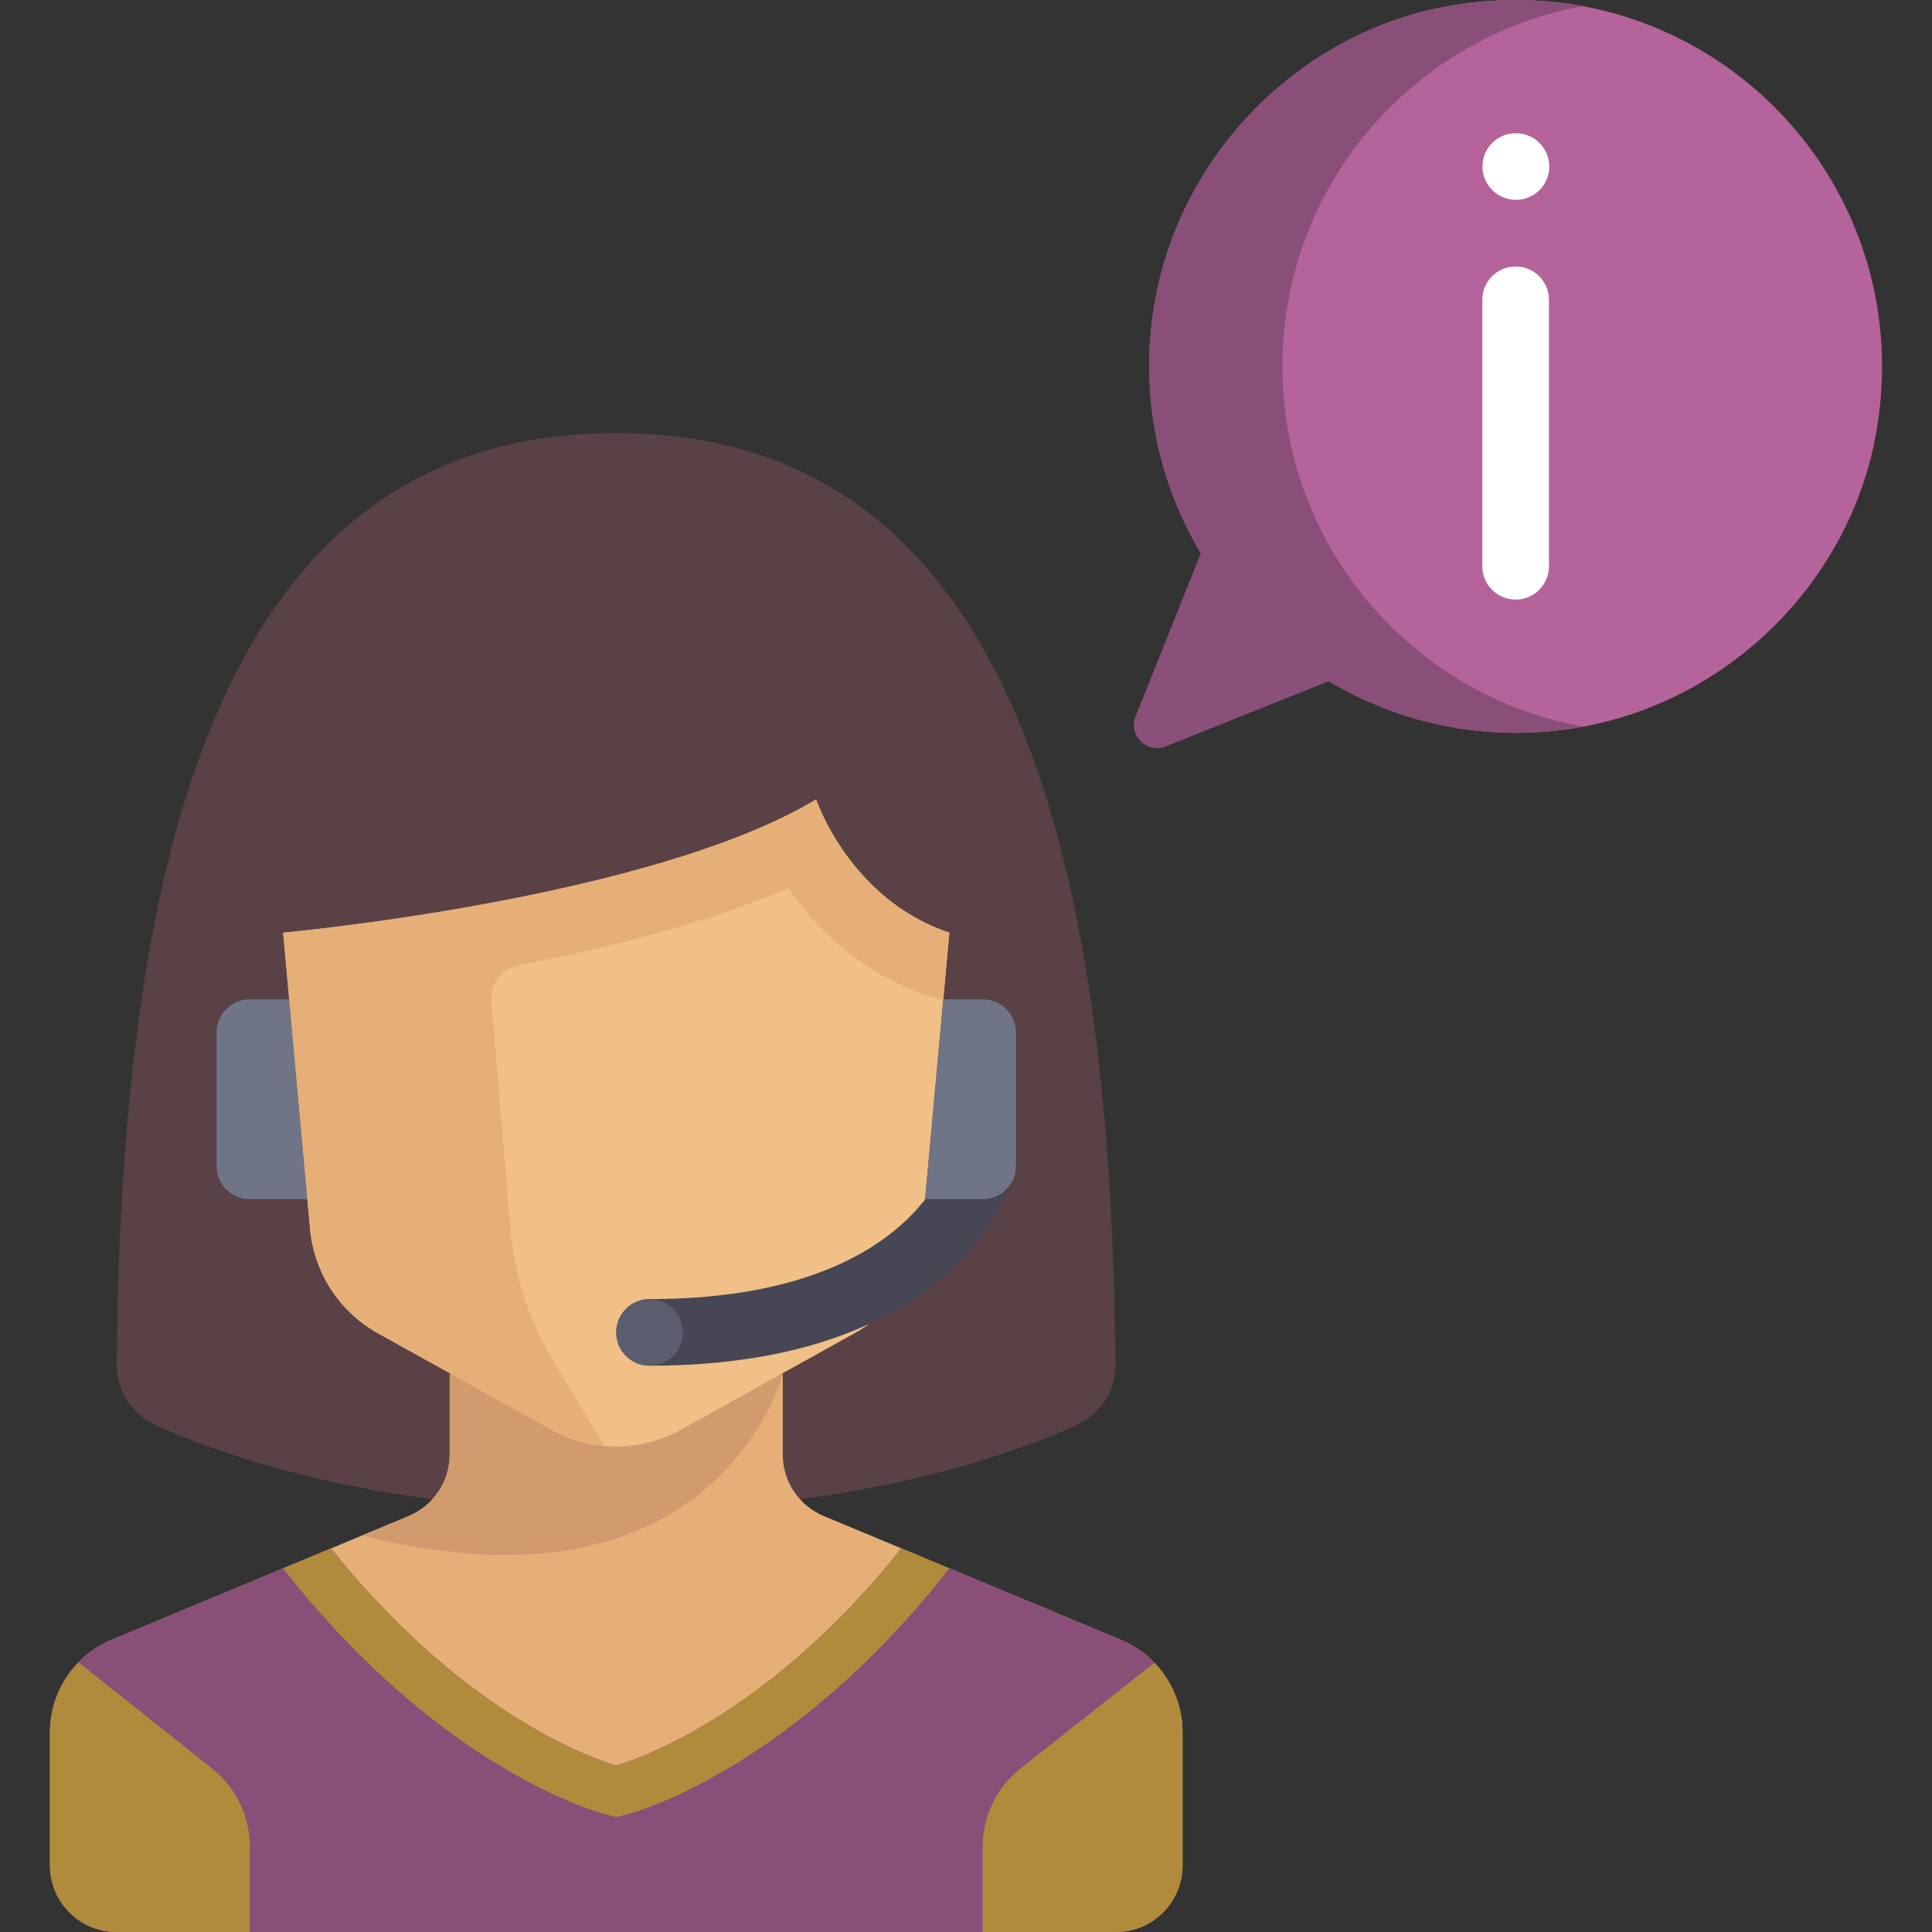
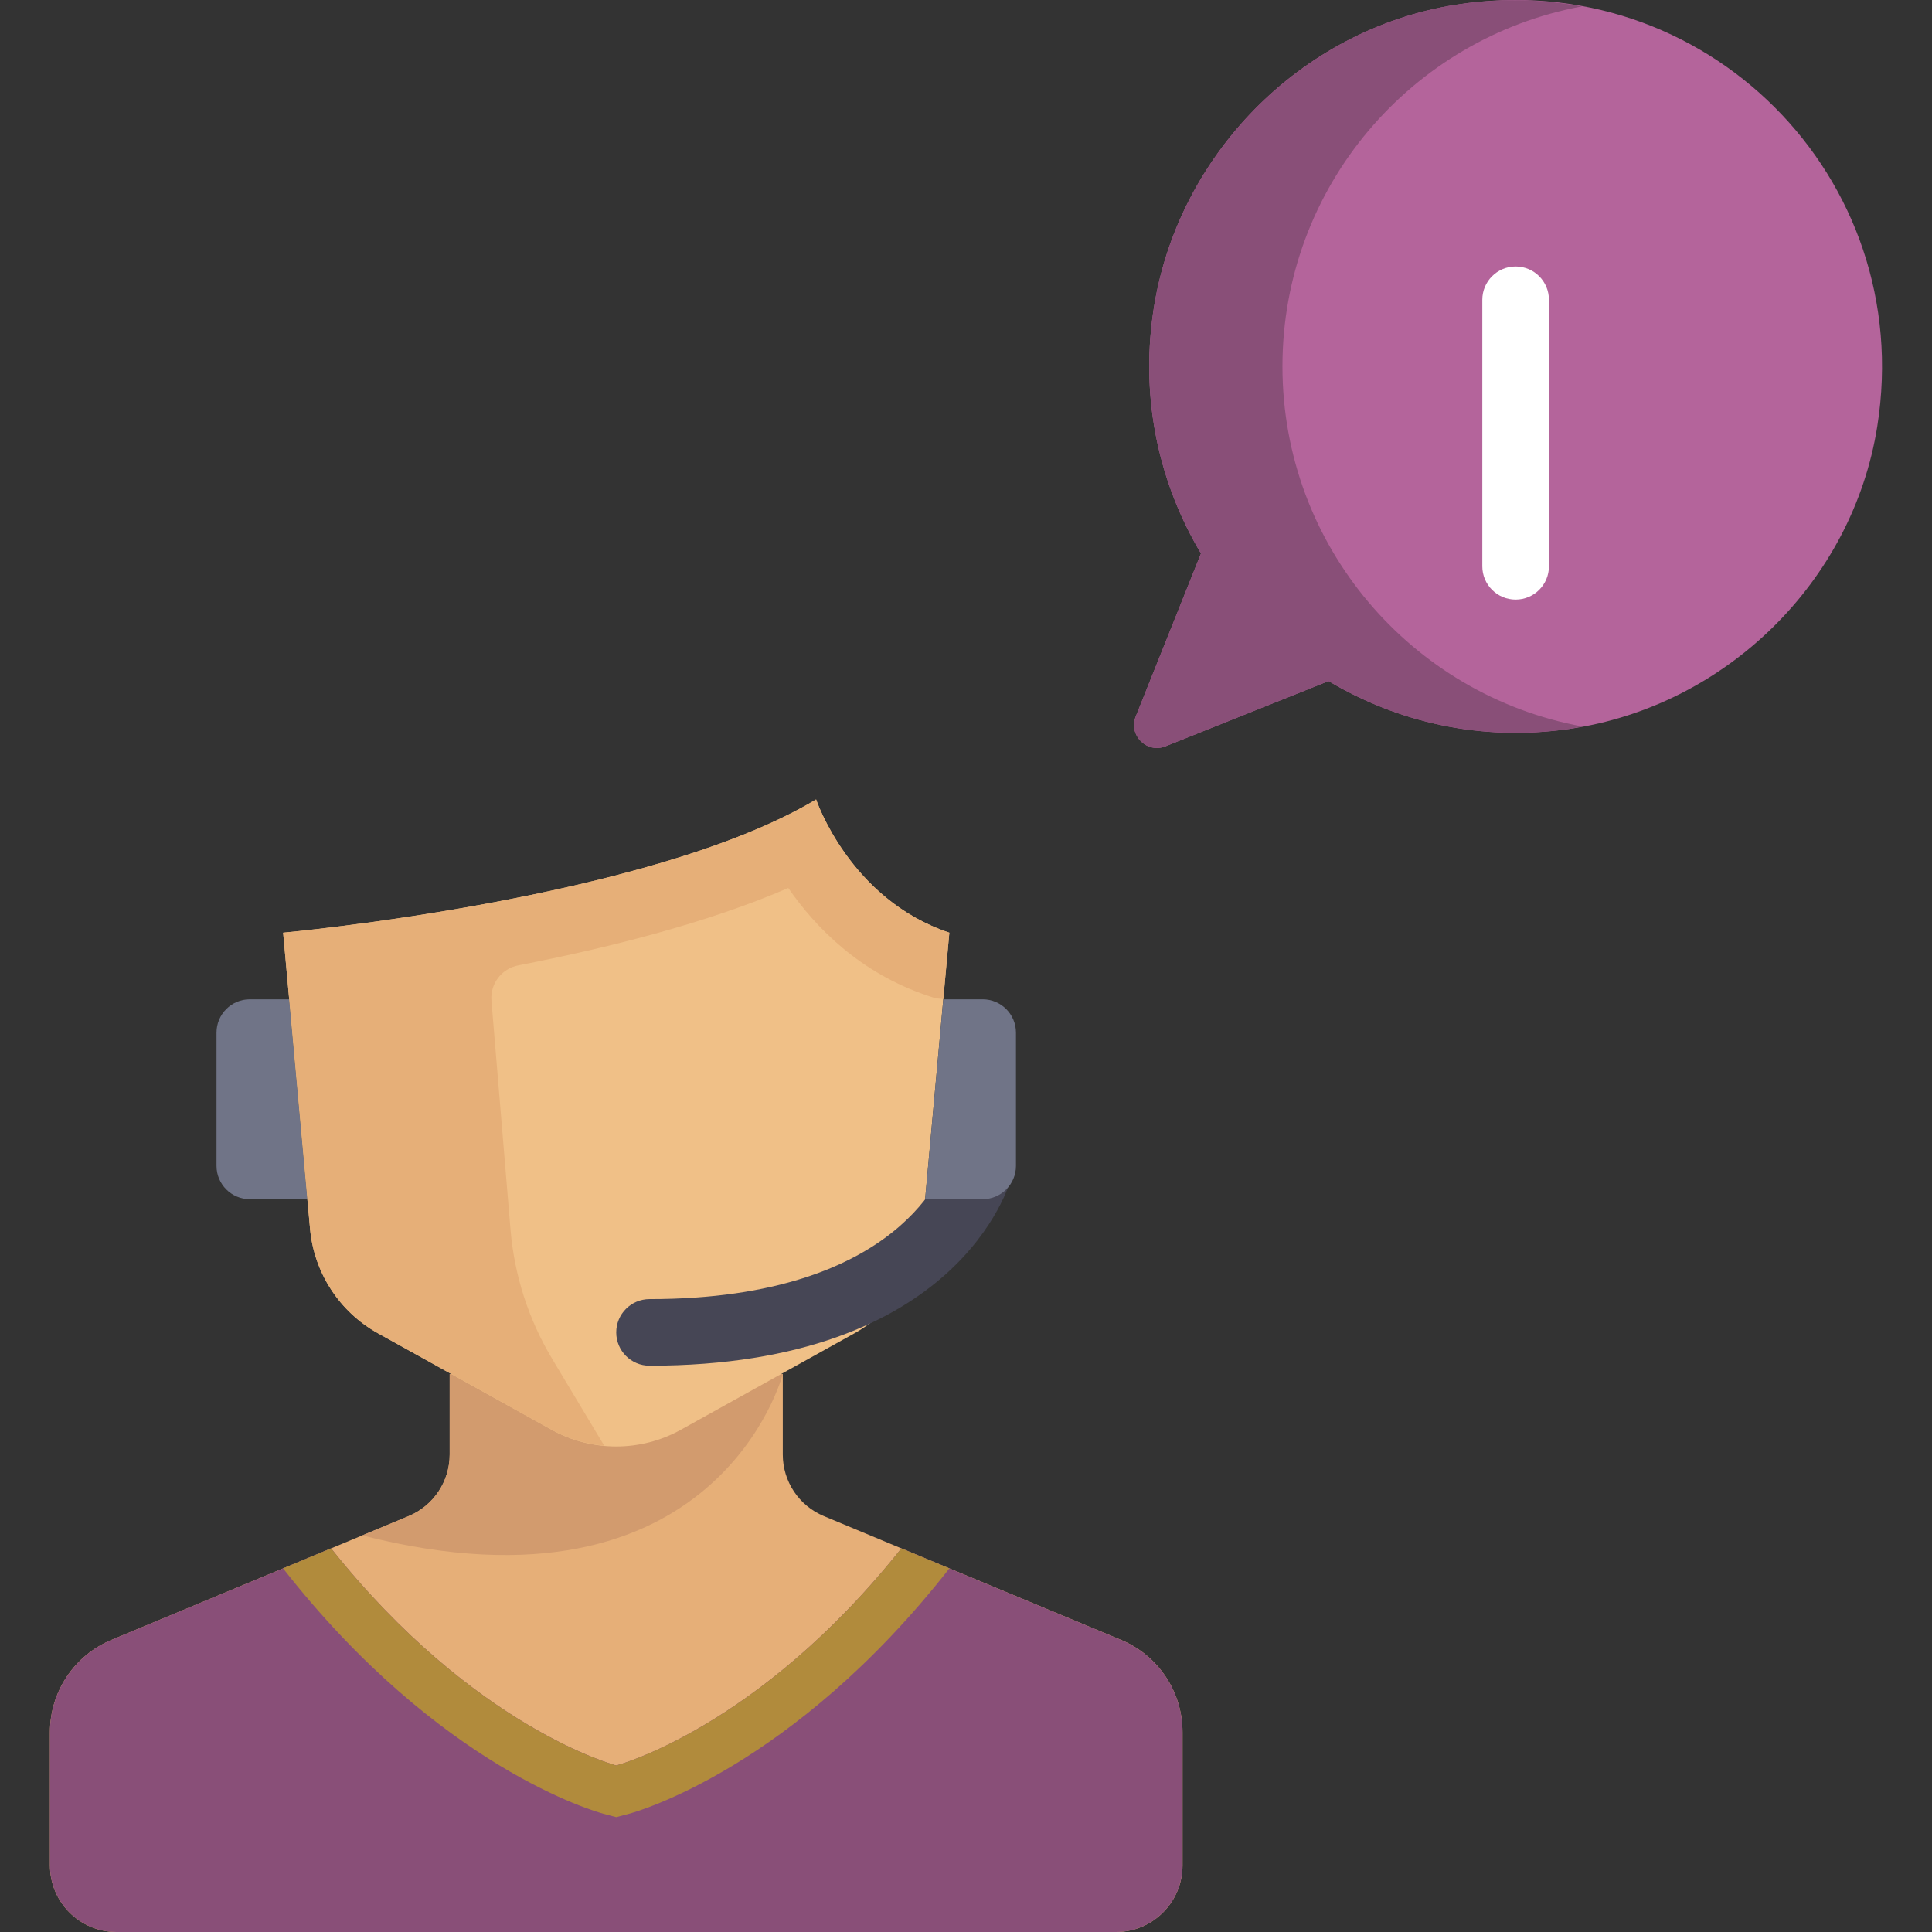
<svg xmlns="http://www.w3.org/2000/svg" version="1.1" id="Layer_1" x="0px" y="0px" viewBox="0 0 512 512" style="enable-background:new 0 0 512 512;" xml:space="preserve">
  <rect x="0" y="0" width="512" height="512" fill="#333333" stroke="none" />
  <path style="fill: rgb(180, 100, 155);" d="M385.79,1.258c-41.281,6.532-74.223,40.256-80.207,81.62c-3.399,23.496,1.803,45.535,12.685,63.797 l-17.284,43.212c-1.982,4.953,2.934,9.87,7.889,7.889l43.212-17.284c18.262,10.881,40.301,16.084,63.797,12.685 c41.364-5.984,75.086-38.926,81.62-80.207C507.947,46.956,451.802-9.188,385.79,1.258z" fill="#28AFF0" />
  <path style="fill: rgb(137, 79, 120);" d="M339.862,97.103c0-47.555,34.209-87.054,79.346-95.406c-10.646-1.948-21.863-2.268-33.418-0.438 c-41.281,6.532-74.223,40.255-80.207,81.62c-3.4,23.496,1.803,45.535,12.685,63.797l-17.286,43.212 c-1.981,4.953,2.935,9.869,7.889,7.887l43.212-17.284c18.262,10.881,40.301,16.084,63.797,12.685 c1.165-0.169,2.301-0.436,3.453-0.646C374.136,184.226,339.862,144.703,339.862,97.103z" fill="#23A0EB" />
  <g>
    <path style="" d="M401.655,158.897c-4.879,0-8.828-3.953-8.828-8.828V79.448c0-4.875,3.948-8.828,8.828-8.828 s8.828,3.953,8.828,8.828v70.621C410.483,154.944,406.535,158.897,401.655,158.897z" fill="#FFFFFF" />
-     <path style="" d="M401.741,52.965c-4.879,0-8.871-3.953-8.871-8.828s3.905-8.828,8.785-8.828h0.086 c4.879,0,8.828,3.953,8.828,8.828S406.621,52.965,401.741,52.965z" fill="#FFFFFF" />
  </g>
-   <path style="" d="M295.623,361.427c0.067,7.018-4.038,13.436-10.443,16.302 c-31.417,14.065-74.432,22.746-121.909,22.746s-90.492-8.682-121.909-22.746c-6.406-2.868-10.51-9.284-10.443-16.302 c1.27-131.996,25.959-246.668,132.352-246.668S294.351,229.431,295.623,361.427z" fill="#5A4146" />
  <path style="" d="M297.082,434.589l-78.77-32.821c-6.579-2.741-10.865-9.17-10.865-16.298v-21.332h-88.276v21.333 c0,7.127-4.286,13.556-10.865,16.298l-78.77,32.821c-9.868,4.11-16.297,13.753-16.297,24.445v35.31 c0,9.75,7.905,17.655,17.655,17.655h264.828c9.75,0,17.655-7.905,17.655-17.655v-35.31 C313.379,448.343,306.951,438.7,297.082,434.589z" fill="#E6AF78" />
  <path style="" d="M207.448,364.138h-88.276v21.333c0,7.127-4.286,13.556-10.865,16.298l-12.302,5.127 C190.149,430.9,207.448,364.138,207.448,364.138z" fill="#D29B6E" />
  <path style="fill: rgb(137, 79, 120);" d="M297.082,434.589l-58.212-24.255c-38.051,47.802-75.56,57.528-75.56,57.528 s-37.508-9.726-75.56-57.528l-58.212,24.255c-9.868,4.111-16.297,13.754-16.297,24.446v35.31c0,9.75,7.905,17.655,17.655,17.655 h264.828c9.75,0,17.655-7.905,17.655-17.655v-35.31C313.379,448.343,306.951,438.7,297.082,434.589z" fill="#E4EAF6" />
  <path style="" d="M251.586,247.172l-7.137,78.504c-1.058,11.636-7.804,21.996-18.017,27.67l-45.974,25.542 c-10.665,5.924-23.631,5.924-34.296,0l-45.973-25.541c-10.214-5.674-16.959-16.034-18.017-27.67l-7.137-78.504 c0,0,97.103-8.828,141.241-35.31C216.276,211.862,225.103,238.345,251.586,247.172z" fill="#F0C087" />
  <path style="" d="M172.138,361.931c-4.879,0-8.828-3.953-8.828-8.828s3.948-8.828,8.828-8.828 c67.293,0,78.354-35.224,78.793-36.724c1.345-4.638,6.189-7.38,10.854-6.078c4.655,1.298,7.423,6.047,6.182,10.716 C267.423,314.225,253.793,361.931,172.138,361.931z" fill="#464655" />
-   <circle style="" cx="172.138" cy="353.103" r="8.828" fill="#5B5D6E" />
  <g>
    <path style="" d="M260.414,264.828h-10.433l-4.815,52.966h15.249c4.875,0,8.828-3.953,8.828-8.828v-35.31 C269.241,268.78,265.289,264.828,260.414,264.828z" fill="#707487" />
    <path style="" d="M76.64,264.828H66.207c-4.875,0-8.828,3.953-8.828,8.828v35.31c0,4.875,3.953,8.828,8.828,8.828 h15.247L76.64,264.828z" fill="#707487" />
  </g>
  <g>
-     <path style="fill: rgb(177, 139, 60);" d="M56.268,468.738l-35.433-28.184c-4.748,4.855-7.594,11.42-7.594,18.481v35.31 c0,9.75,7.905,17.655,17.655,17.655h35.31v-22.582C66.207,481.373,62.55,473.764,56.268,468.738z" fill="#D7DEED" />
-     <path style="fill: rgb(177, 139, 60);" d="M313.379,494.345v-35.31c0-7.006-2.798-13.526-7.479-18.37l-35.548,28.074 c-6.282,5.026-9.939,12.634-9.939,20.68V512h35.31C305.474,512,313.379,504.095,313.379,494.345z" fill="#D7DEED" />
    <path style="fill: rgb(177, 139, 60);" d="M238.87,410.334c-38.051,47.802-75.56,57.528-75.56,57.528s-37.508-9.726-75.56-57.528 l-12.729,5.304c41.523,53.035,83.147,64.562,84.9,65.026l3.388,0.897l3.388-0.897c1.753-0.465,43.379-11.99,84.9-65.026 L238.87,410.334z" fill="#D7DEED" />
  </g>
  <path style="" d="M216.276,211.862c-44.138,26.483-141.241,35.31-141.241,35.31l1.599,17.582l0,0l5.538,60.92 c1.058,11.637,7.804,21.996,18.018,27.671l45.973,25.54c4.376,2.432,9.145,3.809,13.978,4.245l-13.801-23.002 c-6.259-10.431-10.038-22.158-11.048-34.281l-5.053-60.63c-0.375-4.504,2.688-8.524,7.125-9.388 c23.666-4.604,50.141-11.23,71.539-20.499c7.167,10.375,18.956,22.542,37.1,28.589l1.878,0.626l1.97,0.194l0.137,0.013l1.598-17.581 C225.103,238.345,216.276,211.862,216.276,211.862z" fill="#E6AF78" />
</svg>